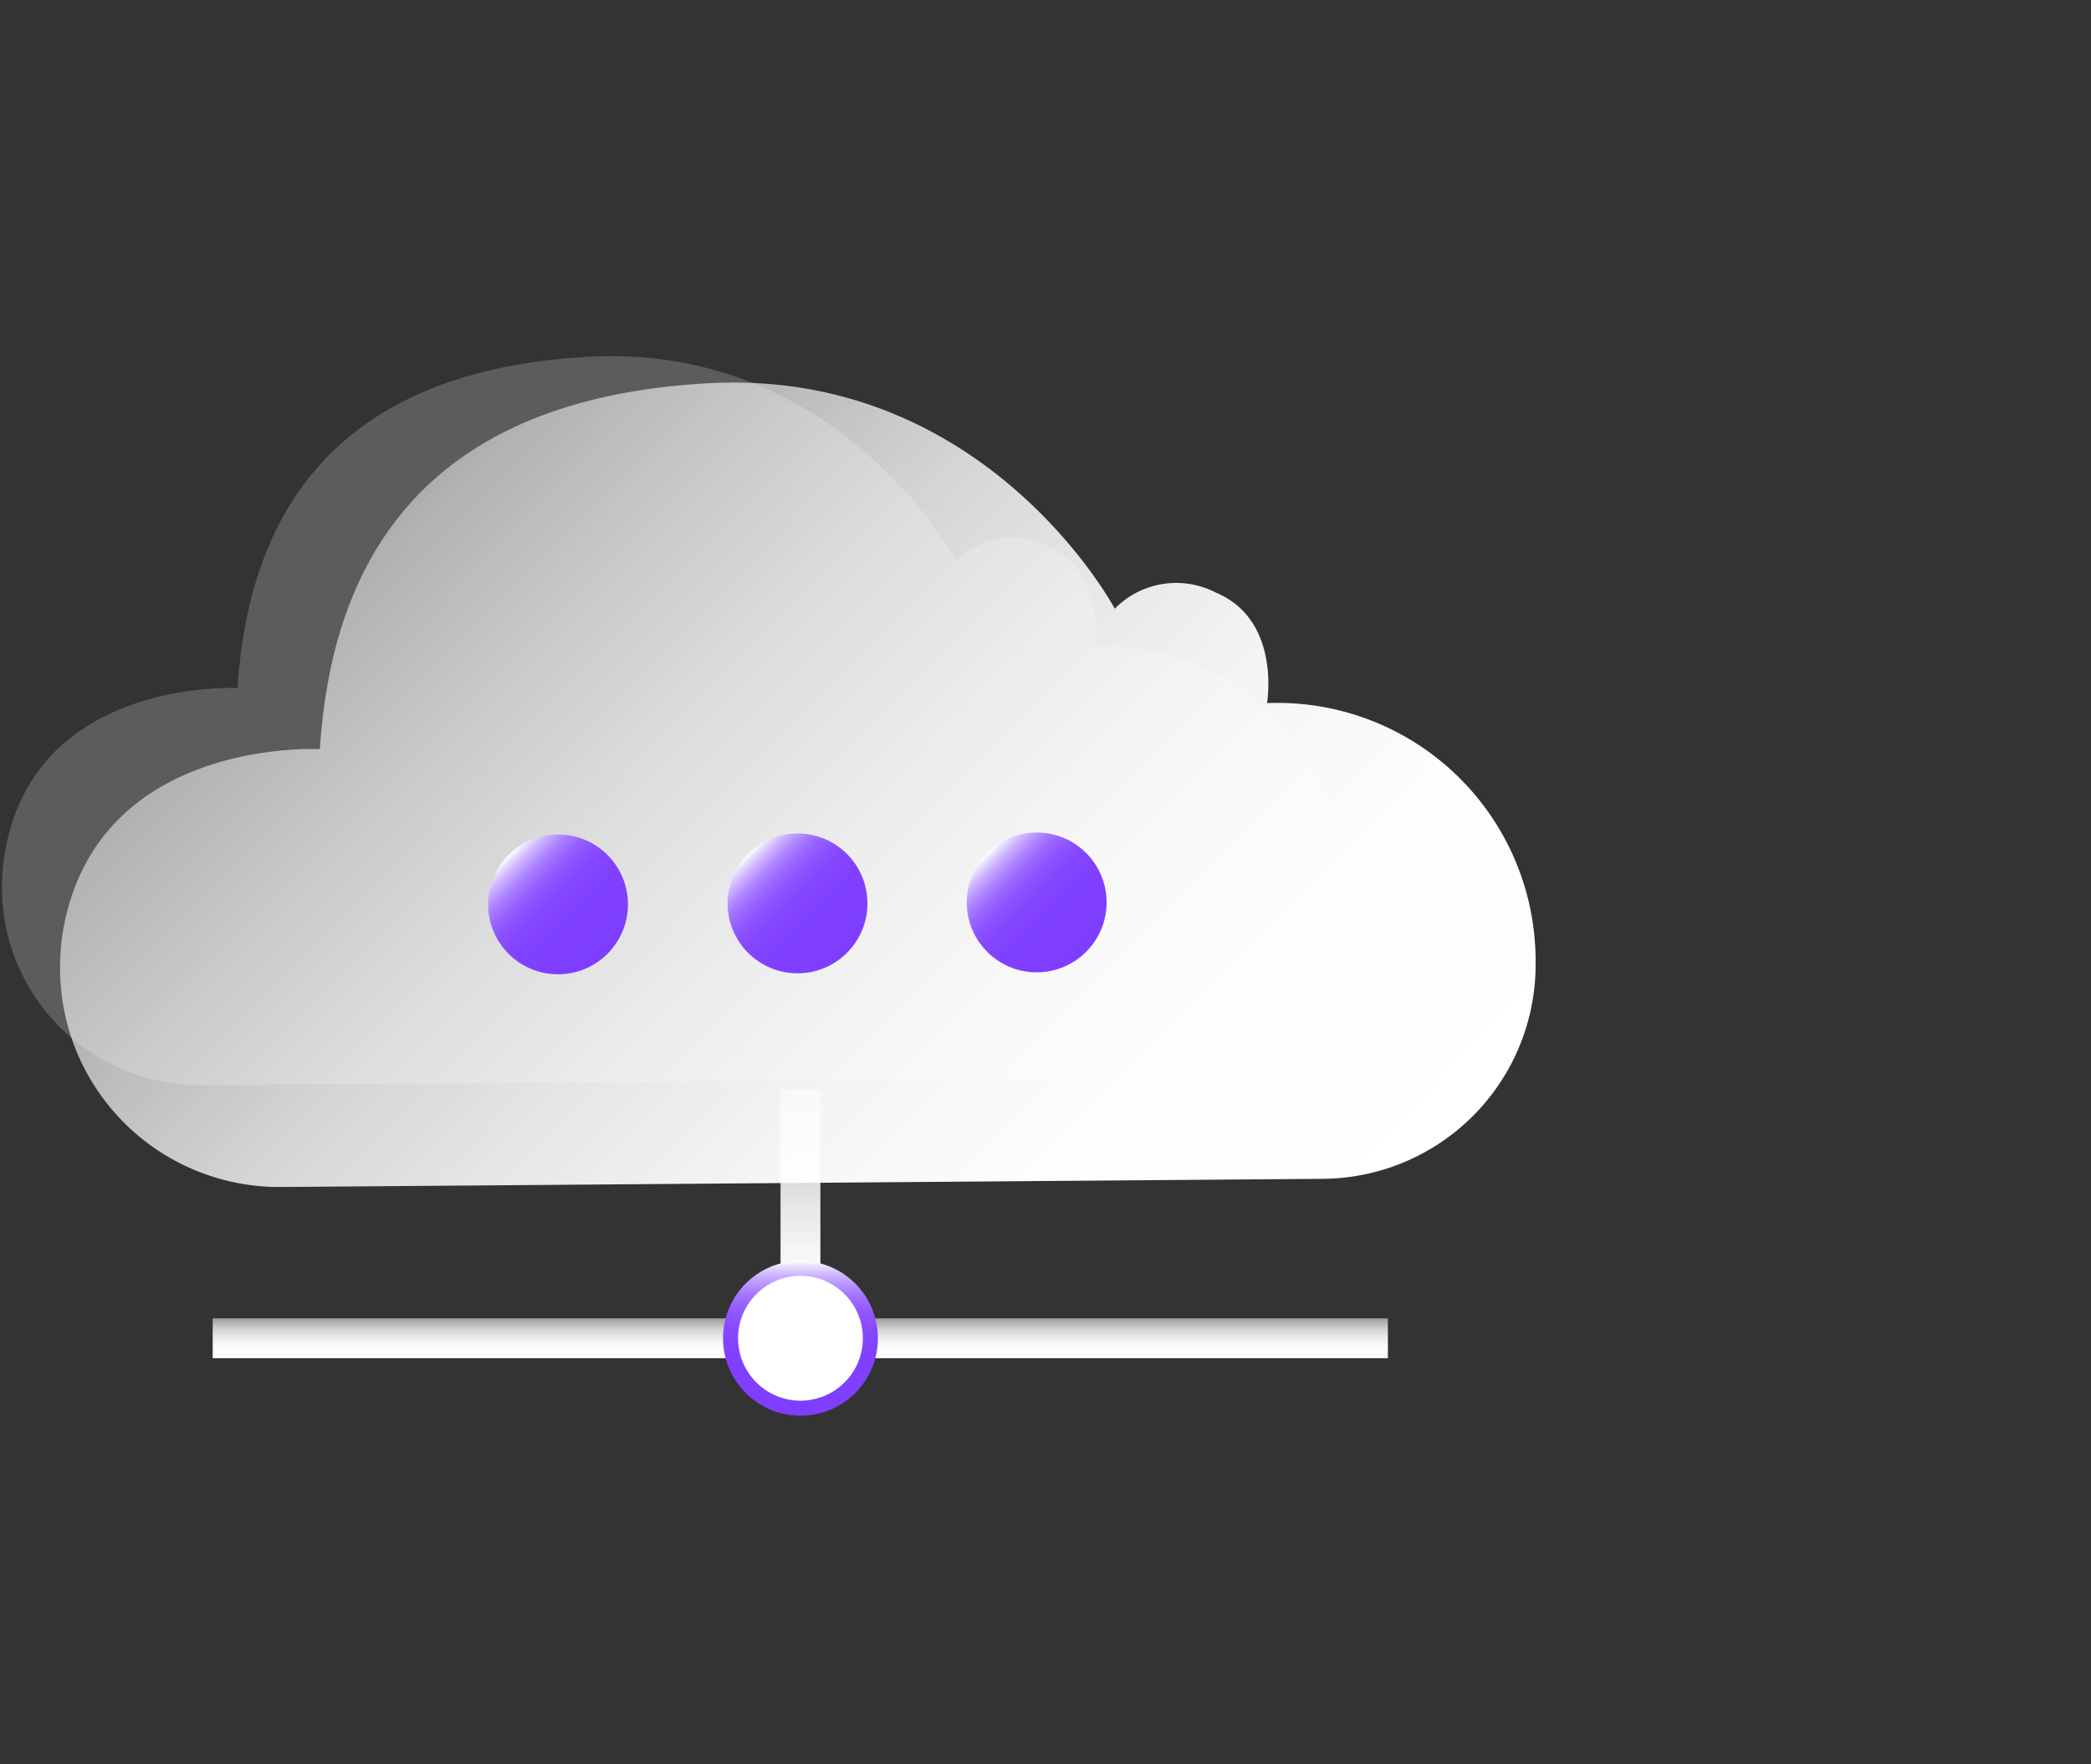
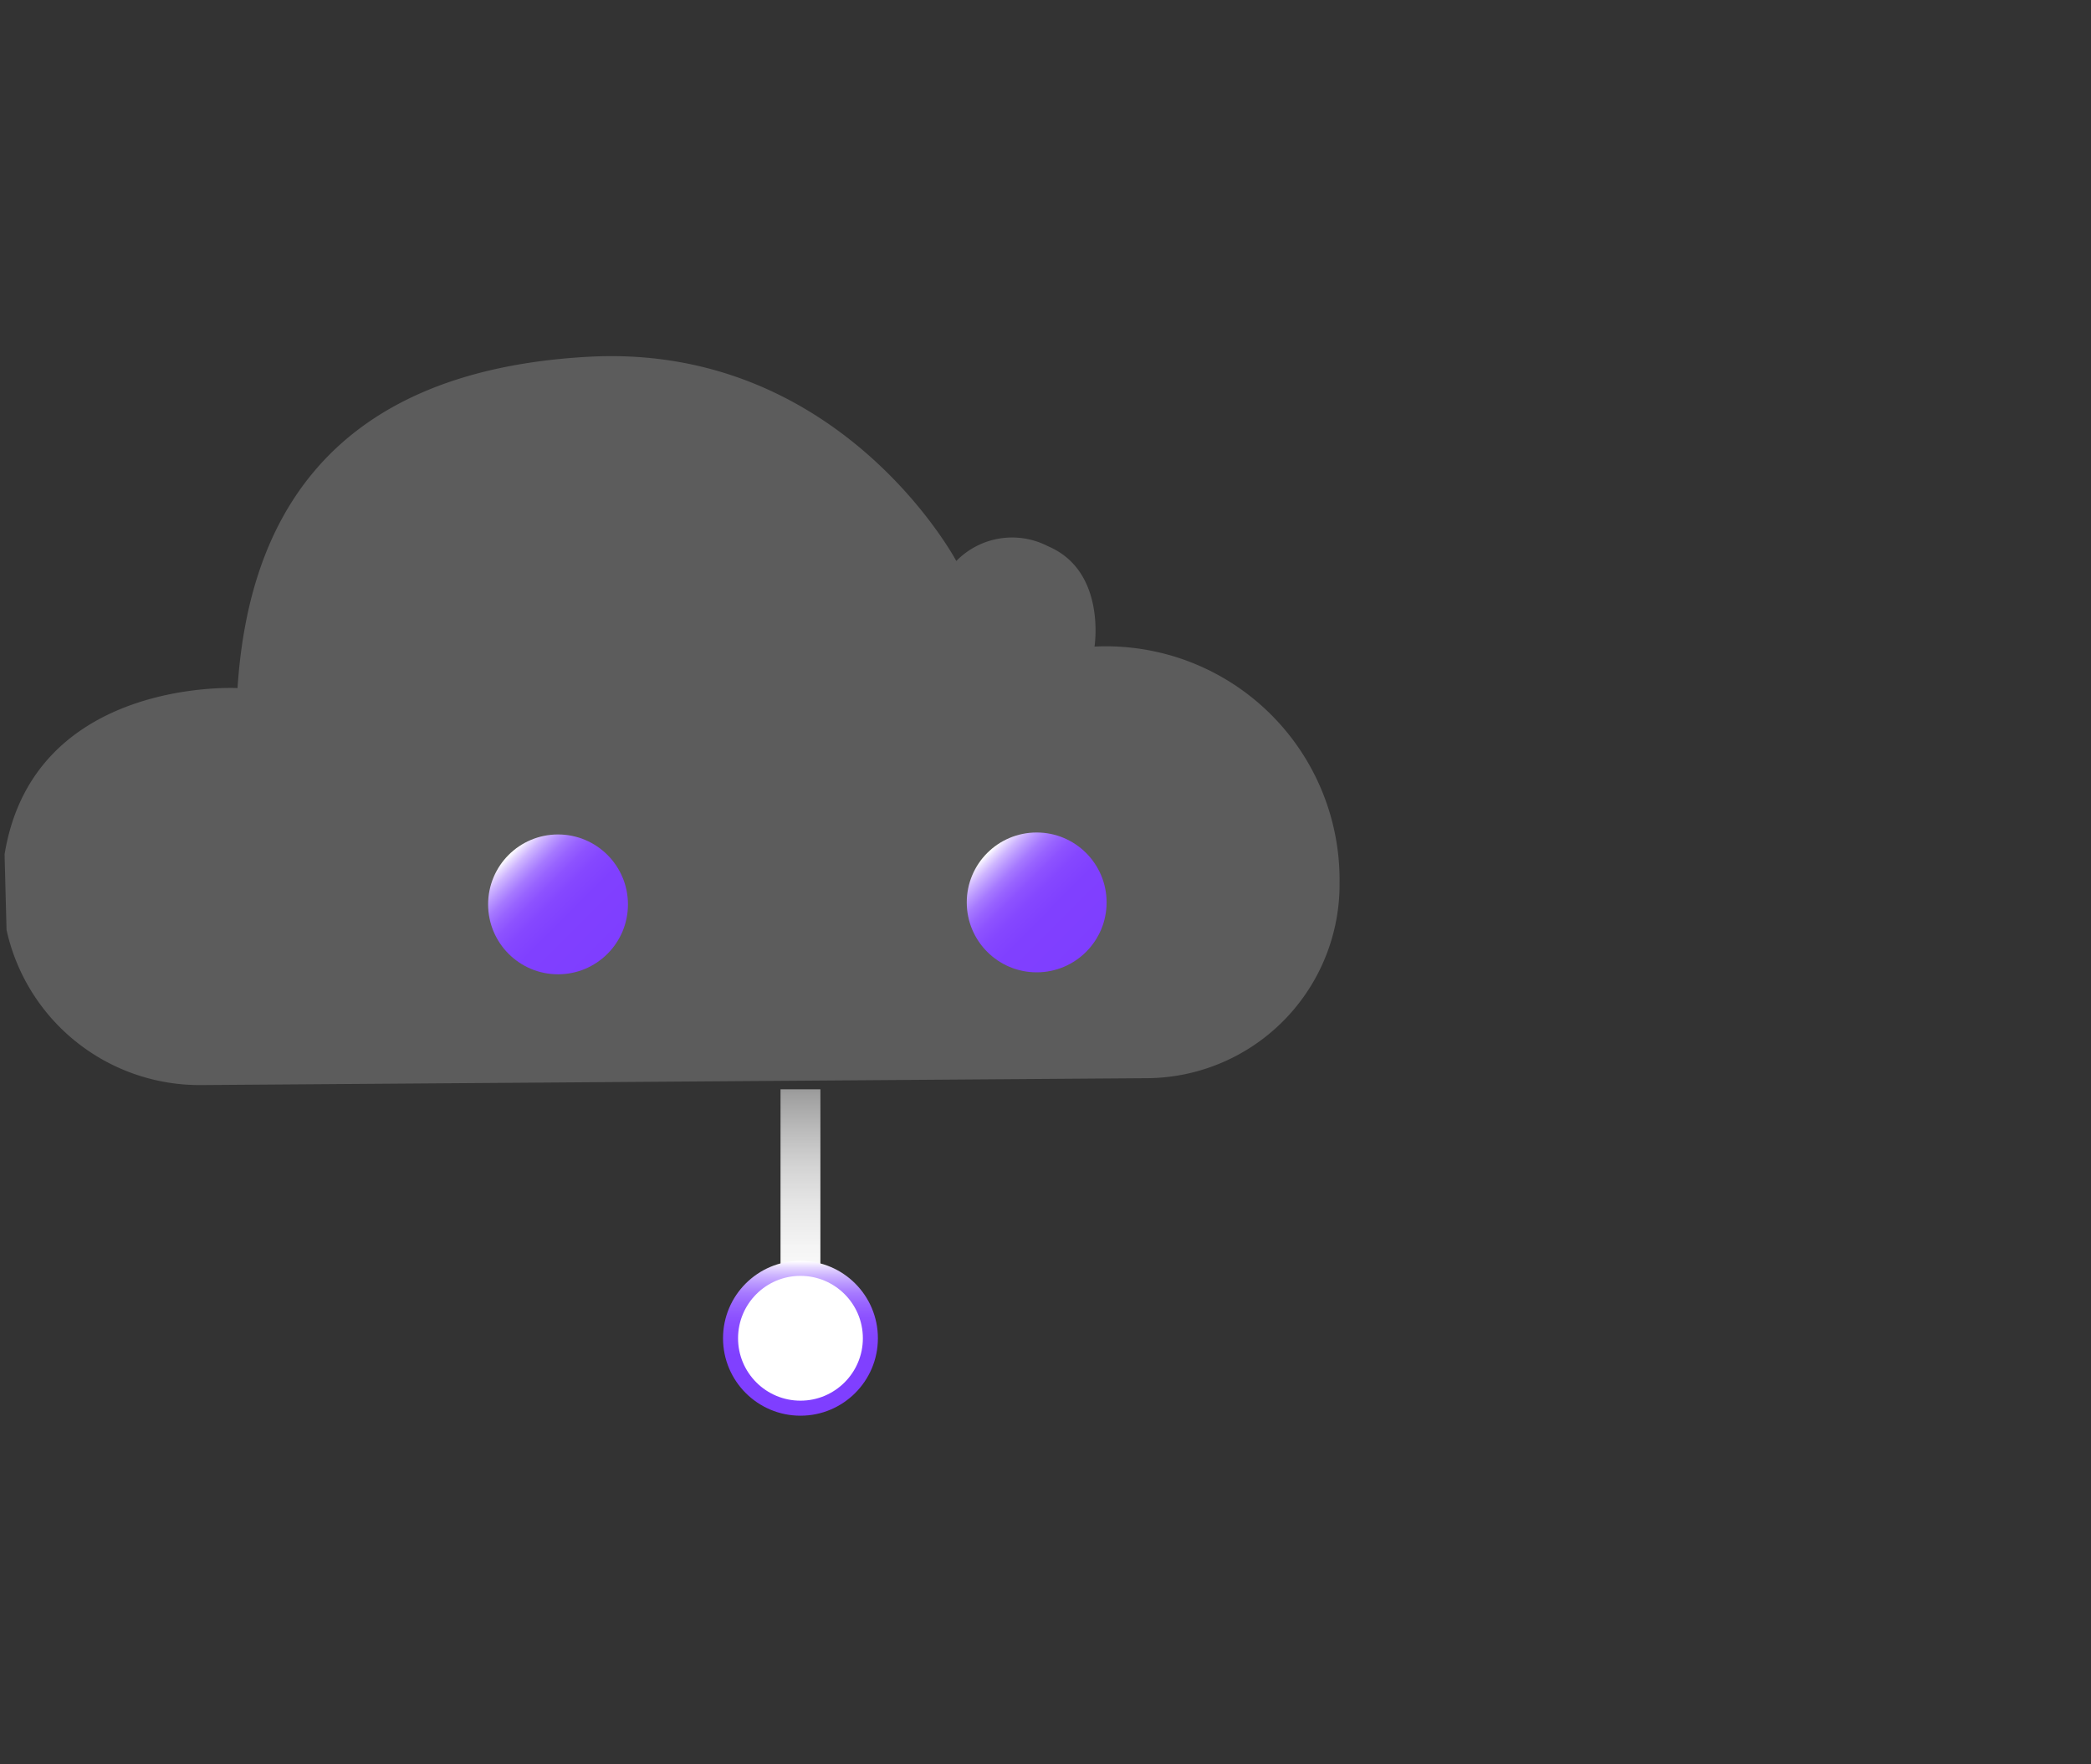
<svg xmlns="http://www.w3.org/2000/svg" xmlns:xlink="http://www.w3.org/1999/xlink" id="图层_1" data-name="图层 1" viewBox="0 0 64 54">
  <rect x="0" y="0" width="64" height="54" fill="#333333" stroke="none" />
  <defs>
    <style>.cls-1,.cls-4{fill:#fff;}.cls-1{opacity:0.2;}.cls-2{fill:url(#未命名的渐变_6);}.cls-3{fill:url(#未命名的渐变_6-2);}.cls-4{stroke-miterlimit:10;stroke-width:0.46px;stroke:url(#未命名的渐变_150);}.cls-5{fill:url(#未命名的渐变_6-3);}.cls-6{fill:url(#未命名的渐变_150-2);}.cls-7{fill:url(#未命名的渐变_150-3);}.cls-8{fill:url(#未命名的渐变_150-4);}</style>
    <linearGradient id="未命名的渐变_6" x1="24.5" y1="41.28" x2="24.5" y2="33.34" gradientUnits="userSpaceOnUse">
      <stop offset="0" stop-color="#fff" />
      <stop offset="0.22" stop-color="#fff" stop-opacity="0.99" />
      <stop offset="0.39" stop-color="#fff" stop-opacity="0.95" />
      <stop offset="0.55" stop-color="#fff" stop-opacity="0.88" />
      <stop offset="0.7" stop-color="#fff" stop-opacity="0.79" />
      <stop offset="0.84" stop-color="#fff" stop-opacity="0.67" />
      <stop offset="0.98" stop-color="#fff" stop-opacity="0.53" />
      <stop offset="1" stop-color="#fff" stop-opacity="0.5" />
    </linearGradient>
    <linearGradient id="未命名的渐变_6-2" x1="-533.1" y1="-2077.91" x2="-534.32" y2="-2077.91" gradientTransform="translate(-2053.41 574.67) rotate(90)" xlink:href="#未命名的渐变_6" />
    <linearGradient id="未命名的渐变_150" x1="24.5" y1="43.33" x2="24.5" y2="38.6" gradientUnits="userSpaceOnUse">
      <stop offset="0" stop-color="#7f3eff" />
      <stop offset="0.39" stop-color="#8040ff" />
      <stop offset="0.54" stop-color="#8547ff" />
      <stop offset="0.64" stop-color="#8d52ff" />
      <stop offset="0.72" stop-color="#9863ff" />
      <stop offset="0.79" stop-color="#a679ff" />
      <stop offset="0.85" stop-color="#b895ff" />
      <stop offset="0.91" stop-color="#ceb5ff" />
      <stop offset="0.96" stop-color="#e6d9ff" />
      <stop offset="1" stop-color="#fff" />
    </linearGradient>
    <linearGradient id="未命名的渐变_6-3" x1="33.82" y1="47.71" x2="8.14" y2="22.03" gradientTransform="translate(3.26 -5.53) rotate(-0.24)" xlink:href="#未命名的渐变_6" />
    <linearGradient id="未命名的渐变_150-2" x1="18.59" y1="29.19" x2="15.57" y2="26.17" xlink:href="#未命名的渐变_150" />
    <linearGradient id="未命名的渐变_150-3" x1="25.92" y1="29.16" x2="22.9" y2="26.14" xlink:href="#未命名的渐变_150" />
    <linearGradient id="未命名的渐变_150-4" x1="33.25" y1="29.13" x2="30.22" y2="26.11" xlink:href="#未命名的渐变_150" />
  </defs>
  <title>2</title>
-   <path class="cls-1" d="M.14,26.15c.88-5.43,7.13-5.09,7.13-5.09C7.58,16.32,9.73,11.38,18,10.92c7.72-.43,11.27,6.25,11.27,6.25a2.39,2.39,0,0,1,2.81-.45c1.79.76,1.42,3.07,1.42,3.07A7.15,7.15,0,0,1,41,27.05v.12A5.93,5.93,0,0,1,35.07,33L6.2,33.21a6.05,6.05,0,0,1-6-4.75A6.32,6.32,0,0,1,.14,26.15Z" />
+   <path class="cls-1" d="M.14,26.15c.88-5.43,7.13-5.09,7.13-5.09C7.58,16.32,9.73,11.38,18,10.92c7.72-.43,11.27,6.25,11.27,6.25a2.39,2.39,0,0,1,2.81-.45c1.79.76,1.42,3.07,1.42,3.07A7.15,7.15,0,0,1,41,27.05v.12A5.93,5.93,0,0,1,35.07,33L6.2,33.21a6.05,6.05,0,0,1-6-4.75Z" />
  <rect class="cls-2" x="23.89" y="33.34" width="1.22" height="7.94" />
-   <rect class="cls-3" x="6.51" y="40.35" width="35.97" height="1.22" />
  <circle class="cls-4" cx="24.5" cy="40.96" r="2.14" />
-   <path class="cls-5" d="M1.92,28.54c1-6,7.87-5.61,7.87-5.61.34-5.24,2.72-10.69,11.88-11.2,8.53-.47,12.45,6.9,12.45,6.9a2.64,2.64,0,0,1,3.1-.49c2,.84,1.56,3.38,1.56,3.38a7.9,7.9,0,0,1,8.22,8v.14a6.56,6.56,0,0,1-6.53,6.42l-31.86.25A6.71,6.71,0,0,1,2,31.1,7,7,0,0,1,1.92,28.54Z" />
  <circle class="cls-6" cx="17.08" cy="27.68" r="2.14" />
-   <circle class="cls-7" cx="24.41" cy="27.65" r="2.14" />
  <circle class="cls-8" cx="31.73" cy="27.62" r="2.14" />
</svg>